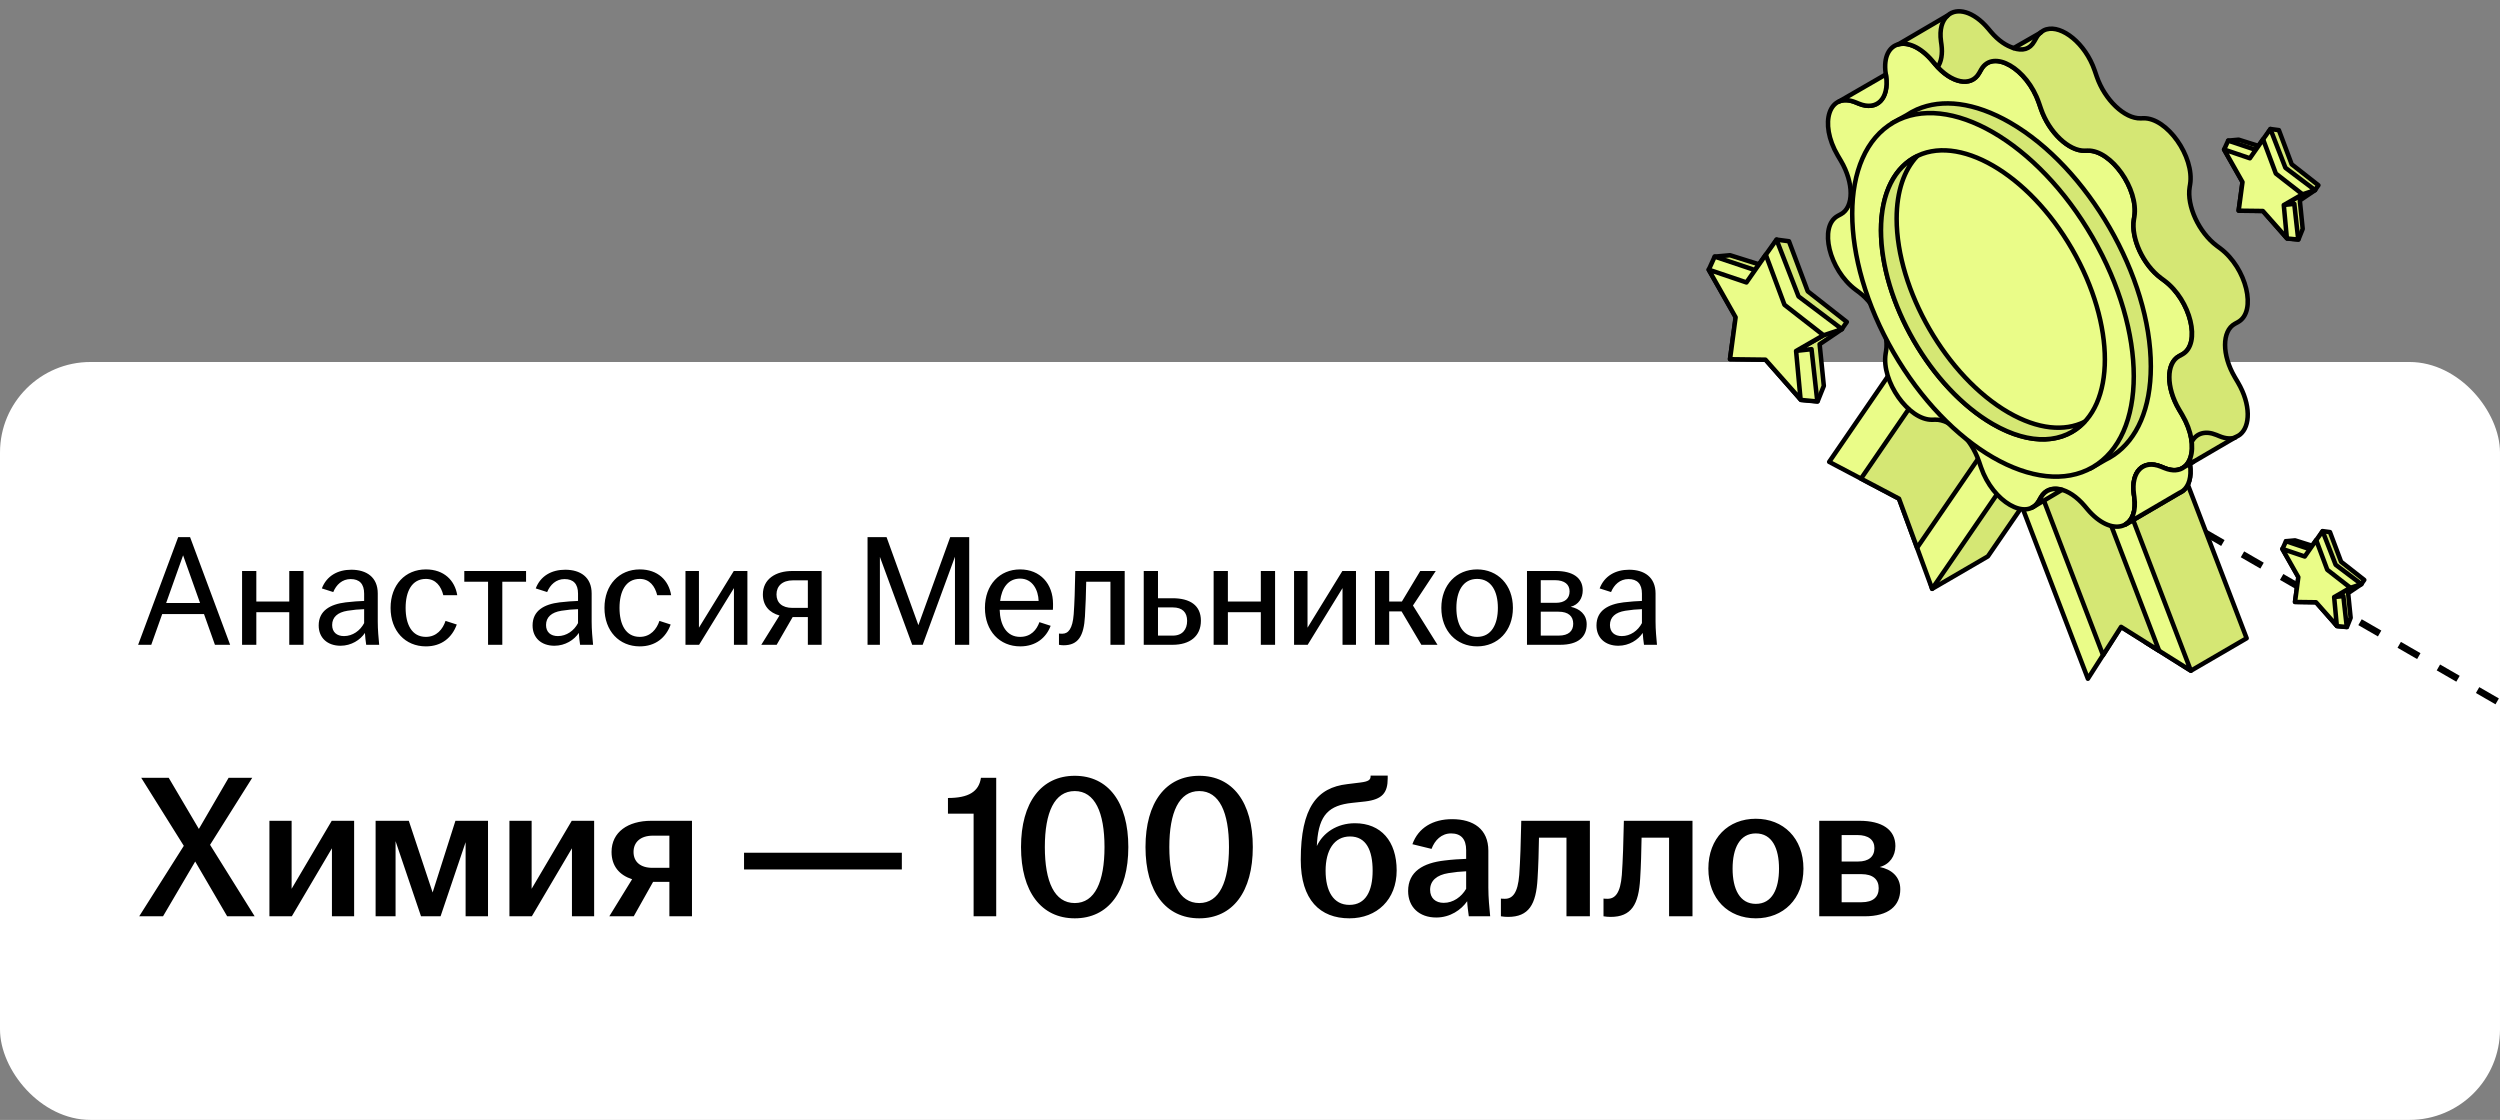
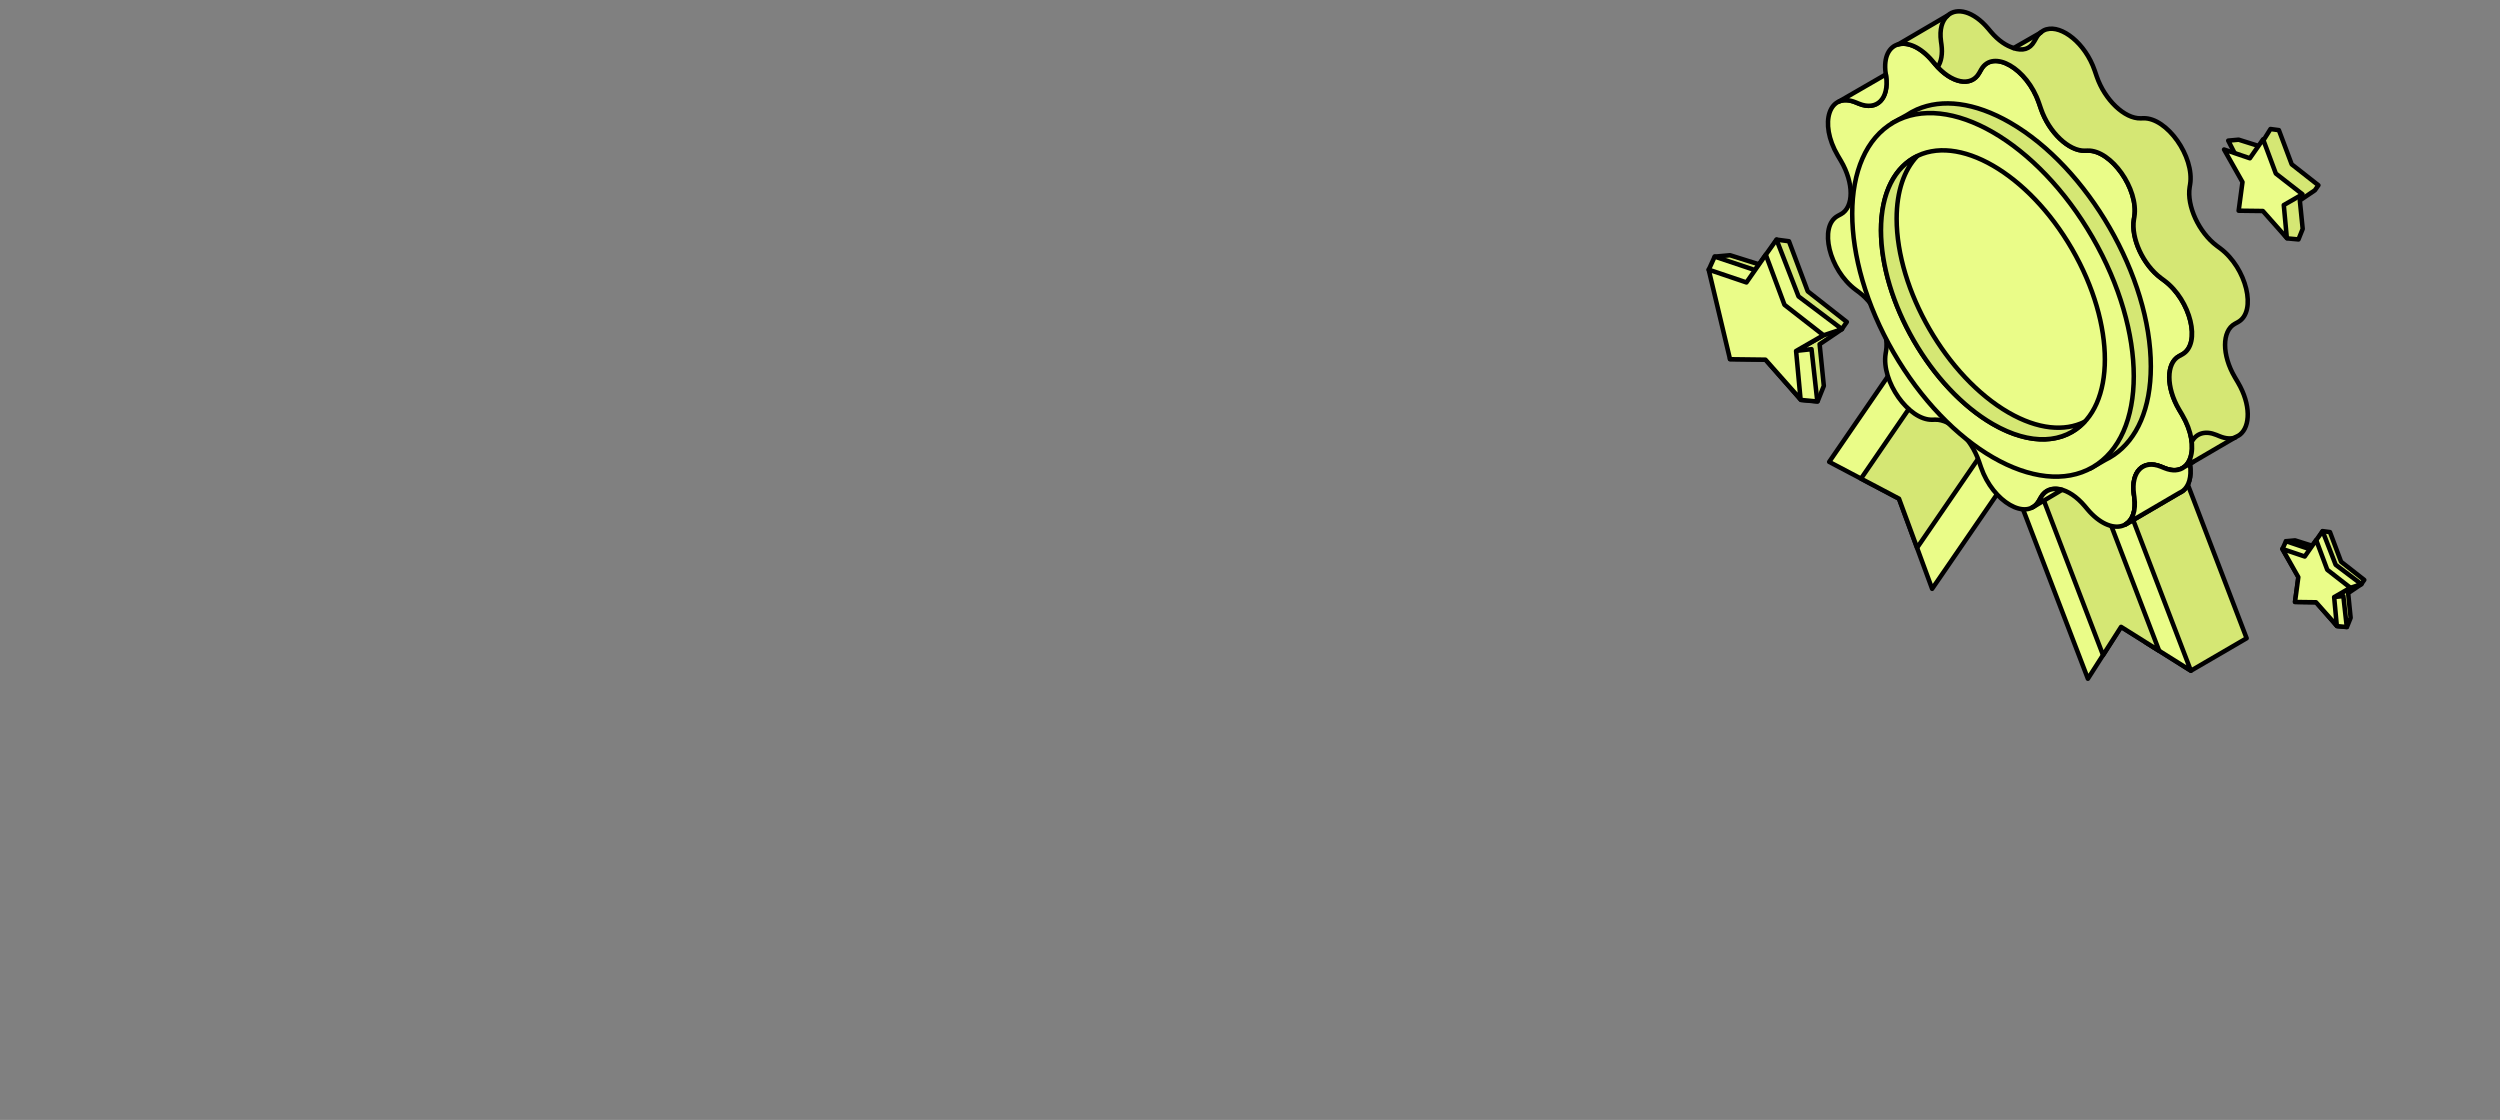
<svg xmlns="http://www.w3.org/2000/svg" width="221" height="99" viewBox="0 0 221 99" fill="none">
  <rect x="0" y="0" width="221" height="99" fill="#808080" stroke="none" />
  <g clip-path="url(#clip0_7158_21403)">
    <rect y="32" width="221" height="67" rx="8" fill="white" />
    <path d="M12.21 57L15.752 47.48H16.802L20.344 57H19L18.034 54.284H14.338L13.372 57H12.21ZM14.688 53.304H17.684L16.186 49.09L14.688 53.304ZM21.399 57V50.476H22.659V53.178H25.571V50.476H26.831V57H25.571V54.116H22.659V57H21.399ZM30.104 57.084C28.942 57.084 28.172 56.384 28.172 55.292C28.172 53.976 29.194 53.416 30.566 53.248C31.154 53.178 31.756 53.136 32.19 53.122V52.478C32.19 51.61 31.77 51.19 31 51.19C30.244 51.19 29.726 51.694 29.46 52.338L28.452 52.016C28.872 50.91 29.852 50.364 31.056 50.364C32.4 50.364 33.394 51.022 33.394 52.464V54.956C33.394 55.67 33.464 56.412 33.52 57H32.372C32.33 56.692 32.274 56.286 32.26 55.95C31.854 56.566 31.056 57.084 30.104 57.084ZM29.362 55.25C29.362 55.88 29.768 56.23 30.412 56.23C31.168 56.23 31.84 55.754 32.19 55.082V53.85C31.714 53.864 31.238 53.906 30.72 53.99C29.838 54.13 29.362 54.564 29.362 55.25ZM37.649 57.14C35.829 57.14 34.527 55.782 34.527 53.738C34.527 51.694 35.829 50.336 37.649 50.336C39.245 50.336 40.211 51.302 40.421 52.618H39.189C38.993 51.82 38.517 51.176 37.649 51.176C36.403 51.176 35.857 52.282 35.857 53.738C35.857 55.194 36.403 56.3 37.649 56.3C38.601 56.3 39.147 55.614 39.385 54.886L40.379 55.208C39.959 56.37 39.035 57.14 37.649 57.14ZM43.144 57V51.428H41.044V50.476H46.504V51.428H44.404V57H43.144ZM49.012 57.084C47.85 57.084 47.08 56.384 47.08 55.292C47.08 53.976 48.102 53.416 49.474 53.248C50.062 53.178 50.664 53.136 51.098 53.122V52.478C51.098 51.61 50.678 51.19 49.908 51.19C49.152 51.19 48.634 51.694 48.368 52.338L47.36 52.016C47.78 50.91 48.76 50.364 49.964 50.364C51.308 50.364 52.302 51.022 52.302 52.464V54.956C52.302 55.67 52.372 56.412 52.428 57H51.28C51.238 56.692 51.182 56.286 51.168 55.95C50.762 56.566 49.964 57.084 49.012 57.084ZM48.27 55.25C48.27 55.88 48.676 56.23 49.32 56.23C50.076 56.23 50.748 55.754 51.098 55.082V53.85C50.622 53.864 50.146 53.906 49.628 53.99C48.746 54.13 48.27 54.564 48.27 55.25ZM56.557 57.14C54.737 57.14 53.435 55.782 53.435 53.738C53.435 51.694 54.737 50.336 56.557 50.336C58.153 50.336 59.119 51.302 59.329 52.618H58.097C57.901 51.82 57.425 51.176 56.557 51.176C55.311 51.176 54.765 52.282 54.765 53.738C54.765 55.194 55.311 56.3 56.557 56.3C57.509 56.3 58.055 55.614 58.293 54.886L59.287 55.208C58.867 56.37 57.943 57.14 56.557 57.14ZM60.596 57V50.476H61.786V55.488L64.866 50.476H66.07V57H64.88V51.988L61.8 57H60.596ZM71.414 57V54.55H70.07L68.656 57H67.298L68.908 54.41C68.012 54.158 67.438 53.542 67.438 52.548C67.438 51.19 68.572 50.476 70.042 50.476H72.632V57H71.414ZM68.642 52.548C68.642 53.276 69.132 53.738 70.056 53.738H71.414V51.302H70.098C69.146 51.302 68.642 51.82 68.642 52.548ZM76.691 57V47.48H78.371L81.185 55.264L83.999 47.48H85.679V57H84.419V49.216L81.563 57H80.639L77.783 49.23V57H76.691ZM90.19 57.14C88.37 57.14 87.068 55.782 87.068 53.738C87.068 51.694 88.37 50.336 90.176 50.336C91.954 50.336 93.088 51.61 93.088 53.388C93.088 53.626 93.088 53.78 93.074 53.906H88.37C88.412 55.278 88.986 56.3 90.176 56.3C91.142 56.3 91.646 55.67 91.884 54.998L92.878 55.32C92.486 56.37 91.576 57.14 90.19 57.14ZM88.412 53.122H91.814C91.786 52.184 91.296 51.148 90.176 51.148C89.126 51.148 88.552 51.974 88.412 53.122ZM94.019 57.042C93.893 57.042 93.767 57.028 93.613 57V56.006C93.697 56.02 93.795 56.02 93.907 56.02C94.439 56.02 94.817 55.586 94.915 54.298C94.985 53.346 95.027 52.1 95.055 50.476H99.423V57H98.163V51.428H96.021C96.007 52.436 95.965 53.542 95.909 54.494C95.811 56.216 95.321 57.042 94.019 57.042ZM101.106 57V50.476H102.366V52.884H103.654C105.18 52.884 106.16 53.5 106.16 54.872C106.16 56.244 105.18 57 103.654 57H101.106ZM102.366 56.188H103.682C104.522 56.188 104.942 55.642 104.942 54.886C104.942 54.13 104.522 53.696 103.682 53.696H102.366V56.188ZM107.285 57V50.476H108.545V53.178H111.457V50.476H112.717V57H111.457V54.116H108.545V57H107.285ZM114.395 57V50.476H115.585V55.488L118.665 50.476H119.869V57H118.679V51.988L115.599 57H114.395ZM121.545 57V50.476H122.805V53.178H123.925L125.549 50.476H126.921L124.905 53.528L127.075 57H125.647L123.897 54.046H122.805V57H121.545ZM130.578 57.14C128.758 57.14 127.414 55.782 127.414 53.738C127.414 51.694 128.758 50.336 130.578 50.336C132.398 50.336 133.742 51.694 133.742 53.738C133.742 55.782 132.398 57.14 130.578 57.14ZM128.744 53.738C128.744 55.194 129.318 56.3 130.578 56.3C131.838 56.3 132.412 55.194 132.412 53.738C132.412 52.282 131.838 51.176 130.578 51.176C129.318 51.176 128.744 52.282 128.744 53.738ZM134.985 57V50.476H137.547C139.017 50.476 139.913 51.064 139.913 52.184C139.913 52.87 139.549 53.458 138.849 53.64C139.647 53.808 140.263 54.312 140.263 55.18C140.263 56.314 139.507 57 137.911 57H134.985ZM136.203 56.188H137.785C138.681 56.188 139.073 55.768 139.073 55.138C139.073 54.48 138.653 54.074 137.771 54.074H136.203V56.188ZM136.203 53.29H137.533C138.345 53.29 138.751 52.898 138.751 52.282C138.751 51.68 138.331 51.288 137.449 51.288H136.203V53.29ZM143.061 57.084C141.899 57.084 141.129 56.384 141.129 55.292C141.129 53.976 142.151 53.416 143.523 53.248C144.111 53.178 144.713 53.136 145.147 53.122V52.478C145.147 51.61 144.727 51.19 143.957 51.19C143.201 51.19 142.683 51.694 142.417 52.338L141.409 52.016C141.829 50.91 142.809 50.364 144.013 50.364C145.357 50.364 146.351 51.022 146.351 52.464V54.956C146.351 55.67 146.421 56.412 146.477 57H145.329C145.287 56.692 145.231 56.286 145.217 55.95C144.811 56.566 144.013 57.084 143.061 57.084ZM142.319 55.25C142.319 55.88 142.725 56.23 143.369 56.23C144.125 56.23 144.797 55.754 145.147 55.082V53.85C144.671 53.864 144.195 53.906 143.677 53.99C142.795 54.13 142.319 54.564 142.319 55.25Z" fill="black" />
    <path d="M20.082 81L17.256 76.158L14.412 81H12.306L16.248 74.772L12.486 68.76H14.916L17.58 73.278L20.208 68.76H22.296L18.57 74.682L22.512 81H20.082ZM23.817 81V72.558H25.779V78.57L29.325 72.558H31.305V81H29.343V74.988L25.797 81H23.817ZM33.204 81V72.558H36.138L38.244 78.894L40.26 72.558H43.14V81H41.16V74.448L38.946 81H37.218L34.968 74.358V81H33.204ZM45.034 81V72.558H46.996V78.57L50.542 72.558H52.522V81H50.56V74.988L47.014 81H45.034ZM59.173 81V77.958H57.733L56.023 81H53.863L55.879 77.724C54.763 77.364 54.061 76.572 54.061 75.312C54.061 73.548 55.519 72.558 57.571 72.558H61.171V81H59.173ZM56.005 75.312C56.005 76.176 56.599 76.716 57.679 76.716H59.173V73.872H57.715C56.617 73.872 56.005 74.448 56.005 75.312ZM65.773 76.86V75.384H79.723V76.86H65.773ZM86.067 81V71.928H83.799V70.542C85.617 70.542 86.535 69.984 86.715 68.76H88.065V81H86.067ZM95.01 81.18C92.058 81.18 90.258 78.84 90.258 74.88C90.258 70.92 92.058 68.58 95.01 68.58C97.962 68.58 99.744 70.92 99.744 74.88C99.744 78.84 97.962 81.18 95.01 81.18ZM92.364 74.88C92.364 77.94 93.21 79.83 95.01 79.83C96.792 79.83 97.638 77.94 97.638 74.88C97.638 71.82 96.792 69.93 95.01 69.93C93.21 69.93 92.364 71.82 92.364 74.88ZM106.014 81.18C103.062 81.18 101.262 78.84 101.262 74.88C101.262 70.92 103.062 68.58 106.014 68.58C108.966 68.58 110.748 70.92 110.748 74.88C110.748 78.84 108.966 81.18 106.014 81.18ZM103.368 74.88C103.368 77.94 104.214 79.83 106.014 79.83C107.796 79.83 108.642 77.94 108.642 74.88C108.642 71.82 107.796 69.93 106.014 69.93C104.214 69.93 103.368 71.82 103.368 74.88ZM119.289 81.18C116.697 81.18 114.987 79.56 114.987 76.014C114.987 71.352 116.445 69.624 119.091 69.318L120.261 69.174C120.981 69.084 121.161 68.94 121.161 68.616V68.562H122.673V68.814C122.673 70.074 122.205 70.668 120.693 70.848L119.523 70.974C117.489 71.19 116.607 72.018 116.427 74.448L116.409 74.79C116.949 73.62 118.191 72.774 119.775 72.774C122.079 72.774 123.465 74.358 123.465 76.95C123.465 79.524 121.719 81.18 119.289 81.18ZM117.183 76.968C117.183 78.768 117.867 79.992 119.289 79.992C120.729 79.992 121.341 78.768 121.341 76.968C121.341 75.186 120.783 73.944 119.343 73.944C117.921 73.944 117.183 75.186 117.183 76.968ZM126.962 81.108C125.468 81.108 124.478 80.19 124.478 78.768C124.478 77.04 125.81 76.284 127.7 76.068C128.402 75.978 129.086 75.942 129.608 75.924V75.15C129.608 74.16 129.14 73.674 128.276 73.674C127.43 73.674 126.836 74.268 126.548 75.042L124.856 74.628C125.378 73.17 126.674 72.414 128.366 72.414C130.256 72.414 131.57 73.296 131.57 75.204V78.462C131.57 79.362 131.66 80.262 131.732 81H129.842C129.788 80.604 129.716 80.082 129.698 79.668C129.176 80.424 128.204 81.108 126.962 81.108ZM126.422 78.66C126.422 79.398 126.908 79.812 127.628 79.812C128.456 79.812 129.194 79.29 129.608 78.57V77.022C129.104 77.04 128.6 77.094 128.042 77.184C127.016 77.346 126.422 77.85 126.422 78.66ZM133.31 81.054C133.094 81.054 132.896 81.036 132.68 81V79.434C132.788 79.452 132.896 79.452 133.04 79.452C133.706 79.452 134.174 78.948 134.3 77.346C134.39 76.086 134.444 74.448 134.48 72.558H140.546V81H138.476V74.052H136.046C136.028 75.222 135.992 76.554 135.92 77.67C135.794 79.956 135.146 81.054 133.31 81.054ZM142.38 81.054C142.164 81.054 141.966 81.036 141.75 81V79.434C141.858 79.452 141.966 79.452 142.11 79.452C142.776 79.452 143.244 78.948 143.37 77.346C143.46 76.086 143.514 74.448 143.55 72.558H149.616V81H147.546V74.052H145.116C145.098 75.222 145.062 76.554 144.99 77.67C144.864 79.956 144.216 81.054 142.38 81.054ZM155.213 81.18C152.783 81.18 151.019 79.47 151.019 76.788C151.019 74.088 152.783 72.378 155.213 72.378C157.643 72.378 159.425 74.088 159.425 76.788C159.425 79.47 157.643 81.18 155.213 81.18ZM153.161 76.788C153.161 78.588 153.791 79.902 155.213 79.902C156.653 79.902 157.265 78.588 157.265 76.788C157.265 74.988 156.653 73.674 155.213 73.674C153.791 73.674 153.161 74.988 153.161 76.788ZM160.821 81V72.558H164.385C166.365 72.558 167.553 73.332 167.553 74.79C167.553 75.672 167.049 76.41 166.167 76.644C167.193 76.842 167.985 77.49 167.985 78.606C167.985 80.082 166.941 81 164.835 81H160.821ZM162.801 79.758H164.565C165.591 79.758 166.077 79.29 166.077 78.516C166.077 77.742 165.573 77.274 164.547 77.274H162.801V79.758ZM162.801 76.158H164.259C165.195 76.158 165.699 75.726 165.699 74.97C165.699 74.25 165.177 73.818 164.187 73.818H162.801V76.158Z" fill="black" />
    <path d="M-2095 -1275L2414.16 1328.37" stroke="black" stroke-width="0.6" stroke-linejoin="round" stroke-dasharray="2 2" />
  </g>
  <path d="M189.255 56.24L189.71 56.803L193.675 59.291L198.602 56.422L186.96 26.016L177.858 26.725L189.255 56.24Z" fill="#D5E774" stroke="black" stroke-width="0.4" stroke-miterlimit="10" stroke-linejoin="round" />
-   <path d="M175.73 49.182L170.803 52.05L166.631 37.963L178.273 21L187.375 32.22L175.73 49.182Z" fill="#D5E774" stroke="black" stroke-width="0.4" stroke-miterlimit="10" stroke-linejoin="round" />
  <path d="M184.57 59.999L187.5 55.415L193.672 59.29L182.03 28.883L172.928 29.592L184.57 59.999Z" fill="#EAFC88" stroke="black" stroke-width="0.4" stroke-miterlimit="10" stroke-linejoin="round" />
  <path d="M190.867 57.527L187.504 55.416L185.91 57.914L175.005 29.431L179.962 29.047L190.867 57.527Z" fill="#D5E774" stroke="black" stroke-width="0.4" stroke-miterlimit="10" stroke-linejoin="round" />
  <path d="M170.8 52.05L167.87 44.082L161.701 40.83L173.343 23.867L182.445 35.083L170.8 52.05Z" fill="#EAFC88" stroke="black" stroke-width="0.4" stroke-miterlimit="10" stroke-linejoin="round" />
  <path d="M164.512 42.312L167.872 44.083L169.47 48.422L180.375 32.532L175.417 26.422L164.512 42.312Z" fill="#D5E774" stroke="black" stroke-width="0.4" stroke-miterlimit="10" stroke-linejoin="round" />
  <path d="M162.741 18.935C163.886 18.305 163.886 16.177 162.741 14.226L162.457 13.745C160.765 10.867 161.699 8.089 164.034 9.047L164.332 9.168C165.917 9.819 166.999 8.722 166.73 6.743L166.691 6.477C166.294 3.56 168.736 2.92 170.822 5.397L171.065 5.684C172.483 7.362 174.234 7.719 174.943 6.47L175.126 6.148C176.171 4.307 179.188 6.051 180.233 9.095L180.416 9.628C181.125 11.697 182.879 13.365 184.294 13.323L184.536 13.316C186.626 13.254 189.068 16.714 188.667 19.17L188.629 19.395C188.359 21.062 189.442 23.408 191.027 24.588L191.324 24.809C193.659 26.549 194.594 30.404 192.902 31.331L192.618 31.486C191.473 32.116 191.473 34.244 192.618 36.195L192.902 36.676C194.594 39.554 193.659 42.332 191.324 41.374L191.027 41.253C189.442 40.602 188.359 41.699 188.629 43.678L188.667 43.944C189.065 46.861 186.623 47.501 184.536 45.024L184.294 44.737C182.876 43.059 181.125 42.703 180.416 43.952L180.233 44.273C179.188 46.114 176.171 44.37 175.126 41.326L174.943 40.793C174.234 38.724 172.479 37.056 171.065 37.098L170.822 37.105C168.733 37.167 166.29 33.707 166.691 31.251L166.73 31.026C166.999 29.359 165.917 27.013 164.332 25.83L164.034 25.608C161.699 23.868 160.765 20.014 162.457 19.087L162.741 18.931V18.935Z" fill="#EAFC88" stroke="black" stroke-width="0.4" stroke-miterlimit="10" stroke-linejoin="round" />
  <path d="M167.59 10.986L167.261 10.893L168.545 10.183C168.828 9.993 169.126 9.83 169.441 9.689L169.475 9.668V9.675C171.665 8.713 174.54 9.021 177.689 10.837C184.563 14.805 190.133 24.458 190.133 32.394C190.133 36.124 188.905 38.808 186.888 40.199L186.877 40.206C186.625 40.379 186.362 40.531 186.089 40.663L184.774 41.42L184.826 41.099C182.805 41.569 180.346 41.112 177.689 39.58C170.814 35.612 165.244 25.959 165.244 18.023C165.244 14.888 166.116 12.494 167.59 10.982V10.986Z" fill="#D5E774" stroke="black" stroke-width="0.4" stroke-miterlimit="10" stroke-linejoin="round" />
  <path d="M167.381 31.147C162.521 22.729 162.521 13.631 167.381 10.825C172.241 8.019 180.12 12.568 184.98 20.986C189.84 29.403 189.84 38.502 184.98 41.308C180.12 44.113 172.241 39.564 167.381 31.147Z" fill="#EAFC88" stroke="black" stroke-width="0.4" stroke-miterlimit="10" stroke-linejoin="round" />
  <path d="M169.181 30.104C165.317 23.412 165.318 16.179 169.182 13.948C173.045 11.717 179.309 15.334 183.173 22.025C187.036 28.717 187.036 35.95 183.172 38.181C179.309 40.411 173.044 36.795 169.181 30.104Z" fill="#EAFC88" stroke="black" stroke-width="0.4" stroke-miterlimit="10" stroke-linejoin="round" />
  <path d="M169.462 13.816C168.334 15.02 167.663 16.892 167.663 19.331C167.663 25.642 172.091 33.312 177.554 36.467C180.149 37.965 182.501 38.162 184.266 37.294C182.477 39.203 179.519 39.425 176.17 37.491C170.707 34.336 166.279 26.666 166.279 20.355C166.279 17.041 167.507 14.778 169.458 13.816H169.462Z" fill="#D5E774" stroke="black" stroke-width="0.4" stroke-miterlimit="10" stroke-linejoin="round" />
  <path d="M182.278 43.304L179.787 44.788C179.963 44.667 180.119 44.498 180.247 44.276L180.43 43.955C180.814 43.28 181.506 43.086 182.281 43.304H182.278Z" fill="#EAFC88" stroke="black" stroke-width="0.4" stroke-miterlimit="10" stroke-linejoin="round" />
  <path d="M164.037 9.048C163.456 8.81 162.961 8.803 162.57 8.972L166.711 6.578L166.732 6.744C167.002 8.723 165.919 9.82 164.335 9.169L164.037 9.048Z" fill="#EAFC88" stroke="black" stroke-width="0.4" stroke-miterlimit="10" stroke-linejoin="round" />
  <path d="M179.719 44.82L179.632 44.872V44.865C179.66 44.851 179.691 44.838 179.719 44.82Z" fill="#EAFC88" stroke="black" stroke-width="0.4" stroke-miterlimit="10" stroke-linejoin="round" />
  <path d="M188.678 43.943L188.64 43.677C188.37 41.698 189.453 40.601 191.038 41.252L191.335 41.373C193.67 42.331 194.605 39.553 192.913 36.675L192.629 36.194C191.484 34.243 191.484 32.111 192.629 31.485L192.913 31.33C194.605 30.402 193.67 26.548 191.335 24.808L191.038 24.587C189.453 23.407 188.37 21.058 188.64 19.394L188.678 19.169C189.076 16.712 186.633 13.253 184.547 13.315L184.305 13.322C182.887 13.364 181.136 11.696 180.427 9.627L180.243 9.094C179.199 6.046 176.182 4.303 175.137 6.147L174.954 6.468C174.244 7.717 172.49 7.365 171.075 5.683L170.833 5.396C169.771 4.14 168.623 3.69 167.799 3.929L172.186 1.359C172.982 0.649 174.442 0.968 175.76 2.531L176.002 2.819C176.649 3.583 177.362 4.061 178.019 4.247L180.378 2.895C180.534 2.753 180.711 2.649 180.904 2.594H180.911C182.254 2.21 184.336 3.805 185.17 6.233L185.353 6.766C186.063 8.835 187.817 10.502 189.232 10.461L189.474 10.454C191.563 10.392 194.006 13.851 193.605 16.308L193.567 16.533C193.297 18.2 194.38 20.546 195.964 21.729L196.262 21.95C198.597 23.691 199.531 27.545 197.839 28.472L197.556 28.628C196.41 29.257 196.41 31.385 197.556 33.336L197.839 33.817C198.991 35.779 198.922 37.688 198.026 38.408L198.019 38.415C197.922 38.491 197.819 38.553 197.704 38.598L193.591 41.003L193.601 41.086C193.753 42.196 193.49 42.975 192.996 43.38L192.972 43.397C192.878 43.469 192.778 43.525 192.671 43.573L187.914 46.358C188.509 45.995 188.844 45.178 188.678 43.957V43.943Z" fill="#D5E774" stroke="black" stroke-width="0.4" stroke-miterlimit="10" stroke-linejoin="round" />
  <path d="M193.883 40.82L193.589 40.993L193.599 41.076C193.751 42.187 193.488 42.965 192.994 43.37L192.97 43.387C192.876 43.46 192.776 43.515 192.669 43.564L187.911 46.349C188.507 45.986 188.842 45.169 188.676 43.948L188.638 43.681C188.368 41.703 189.451 40.606 191.036 41.256L191.333 41.377C192.067 41.678 192.662 41.609 193.08 41.287L193.879 40.827L193.883 40.82Z" fill="#EAFC88" stroke="black" stroke-width="0.4" stroke-miterlimit="10" stroke-linejoin="round" />
  <path d="M177.986 4.252C178.802 4.519 179.429 4.363 179.829 3.658L180.013 3.336C180.129 3.131 180.27 2.971 180.43 2.852" stroke="black" stroke-width="0.4" stroke-miterlimit="10" stroke-linecap="round" stroke-linejoin="round" />
  <path d="M171.297 5.916C171.607 5.46 171.738 4.776 171.623 3.933L171.585 3.666C171.438 2.587 171.68 1.819 172.148 1.406" stroke="black" stroke-width="0.4" stroke-miterlimit="10" stroke-linecap="round" stroke-linejoin="round" />
  <path d="M197.602 38.676C197.226 38.81 196.76 38.789 196.218 38.566L195.921 38.445C194.954 38.049 194.174 38.302 193.774 39.009" stroke="black" stroke-width="0.4" stroke-miterlimit="10" stroke-linecap="round" stroke-linejoin="round" />
  <path d="M160.855 30.432L161.226 34.114L160.68 35.475L159.215 35.341L155.595 30.566L151.589 22.686L152.935 22.563L155.657 23.419L157.057 21.184L158.143 21.326L159.803 25.75L163.258 28.462L162.804 29.112L160.855 30.432Z" fill="#D5E774" stroke="black" stroke-width="0.4" stroke-miterlimit="10" stroke-linecap="round" stroke-linejoin="round" />
  <path d="M157.044 21.184L158.991 26.203L162.836 29.099L161.182 29.648L158.774 31.016L160.138 30.868L160.652 35.493L159.199 35.355L156.076 31.787L152.933 31.728L153.446 28.021L151.055 23.84L151.578 22.684L155.13 23.873L157.044 21.184Z" fill="#EAFC88" stroke="black" stroke-width="0.4" stroke-miterlimit="10" stroke-linecap="round" stroke-linejoin="round" />
-   <path d="M161.195 29.632L157.746 26.944L156.095 22.516L154.385 24.967L151.046 23.836L153.427 28.05L152.933 31.757L156.066 31.796L159.169 35.295L158.774 31.026L161.195 29.632Z" fill="#EAFC88" stroke="black" stroke-width="0.4" stroke-miterlimit="10" stroke-linecap="round" stroke-linejoin="round" />
+   <path d="M161.195 29.632L157.746 26.944L156.095 22.516L154.385 24.967L151.046 23.836L152.933 31.757L156.066 31.796L159.169 35.295L158.774 31.026L161.195 29.632Z" fill="#EAFC88" stroke="black" stroke-width="0.4" stroke-miterlimit="10" stroke-linecap="round" stroke-linejoin="round" />
  <path d="M203.305 17.721L203.558 20.235L203.185 21.165L202.185 21.073L199.713 17.813L196.977 12.432L197.897 12.348L199.756 12.933L200.711 11.406L201.453 11.504L202.586 14.524L204.945 16.376L204.635 16.82L203.305 17.721Z" fill="#D5E774" stroke="black" stroke-width="0.4" stroke-miterlimit="10" stroke-linecap="round" stroke-linejoin="round" />
-   <path d="M200.701 11.406L202.031 14.833L204.656 16.811L203.527 17.186L201.883 18.12L202.814 18.019L203.165 21.177L202.173 21.083L200.04 18.646L197.894 18.606L198.245 16.075L196.612 13.22L196.969 12.431L199.395 13.243L200.701 11.406Z" fill="#EAFC88" stroke="black" stroke-width="0.4" stroke-miterlimit="10" stroke-linecap="round" stroke-linejoin="round" />
  <path d="M203.539 17.175L201.184 15.34L200.057 12.316L198.889 13.99L196.609 13.218L198.235 16.096L197.897 18.626L200.036 18.653L202.156 21.043L201.886 18.127L203.539 17.175Z" fill="#EAFC88" stroke="black" stroke-width="0.4" stroke-miterlimit="10" stroke-linecap="round" stroke-linejoin="round" />
  <path d="M207.576 52.432L207.796 54.614L207.473 55.42L206.605 55.341L204.46 52.512L202.086 47.843L202.884 47.771L204.497 48.278L205.326 46.953L205.969 47.037L206.953 49.659L209 51.266L208.731 51.65L207.576 52.432Z" fill="#D5E774" stroke="black" stroke-width="0.4" stroke-miterlimit="10" stroke-linecap="round" stroke-linejoin="round" />
  <path d="M205.319 46.953L206.472 49.927L208.75 51.642L207.77 51.968L206.343 52.779L207.151 52.691L207.456 55.431L206.595 55.349L204.745 53.235L202.883 53.2L203.187 51.004L201.77 48.527L202.08 47.842L204.185 48.547L205.319 46.953Z" fill="#EAFC88" stroke="black" stroke-width="0.4" stroke-miterlimit="10" stroke-linecap="round" stroke-linejoin="round" />
  <path d="M207.773 51.958L205.73 50.366L204.752 47.742L203.739 49.194L201.76 48.525L203.171 51.021L202.878 53.217L204.734 53.241L206.573 55.314L206.339 52.784L207.773 51.958Z" fill="#EAFC88" stroke="black" stroke-width="0.4" stroke-miterlimit="10" stroke-linecap="round" stroke-linejoin="round" />
  <defs>
    <clipPath id="clip0_7158_21403">
-       <rect y="32" width="221" height="67" rx="8" fill="white" />
-     </clipPath>
+       </clipPath>
  </defs>
</svg>